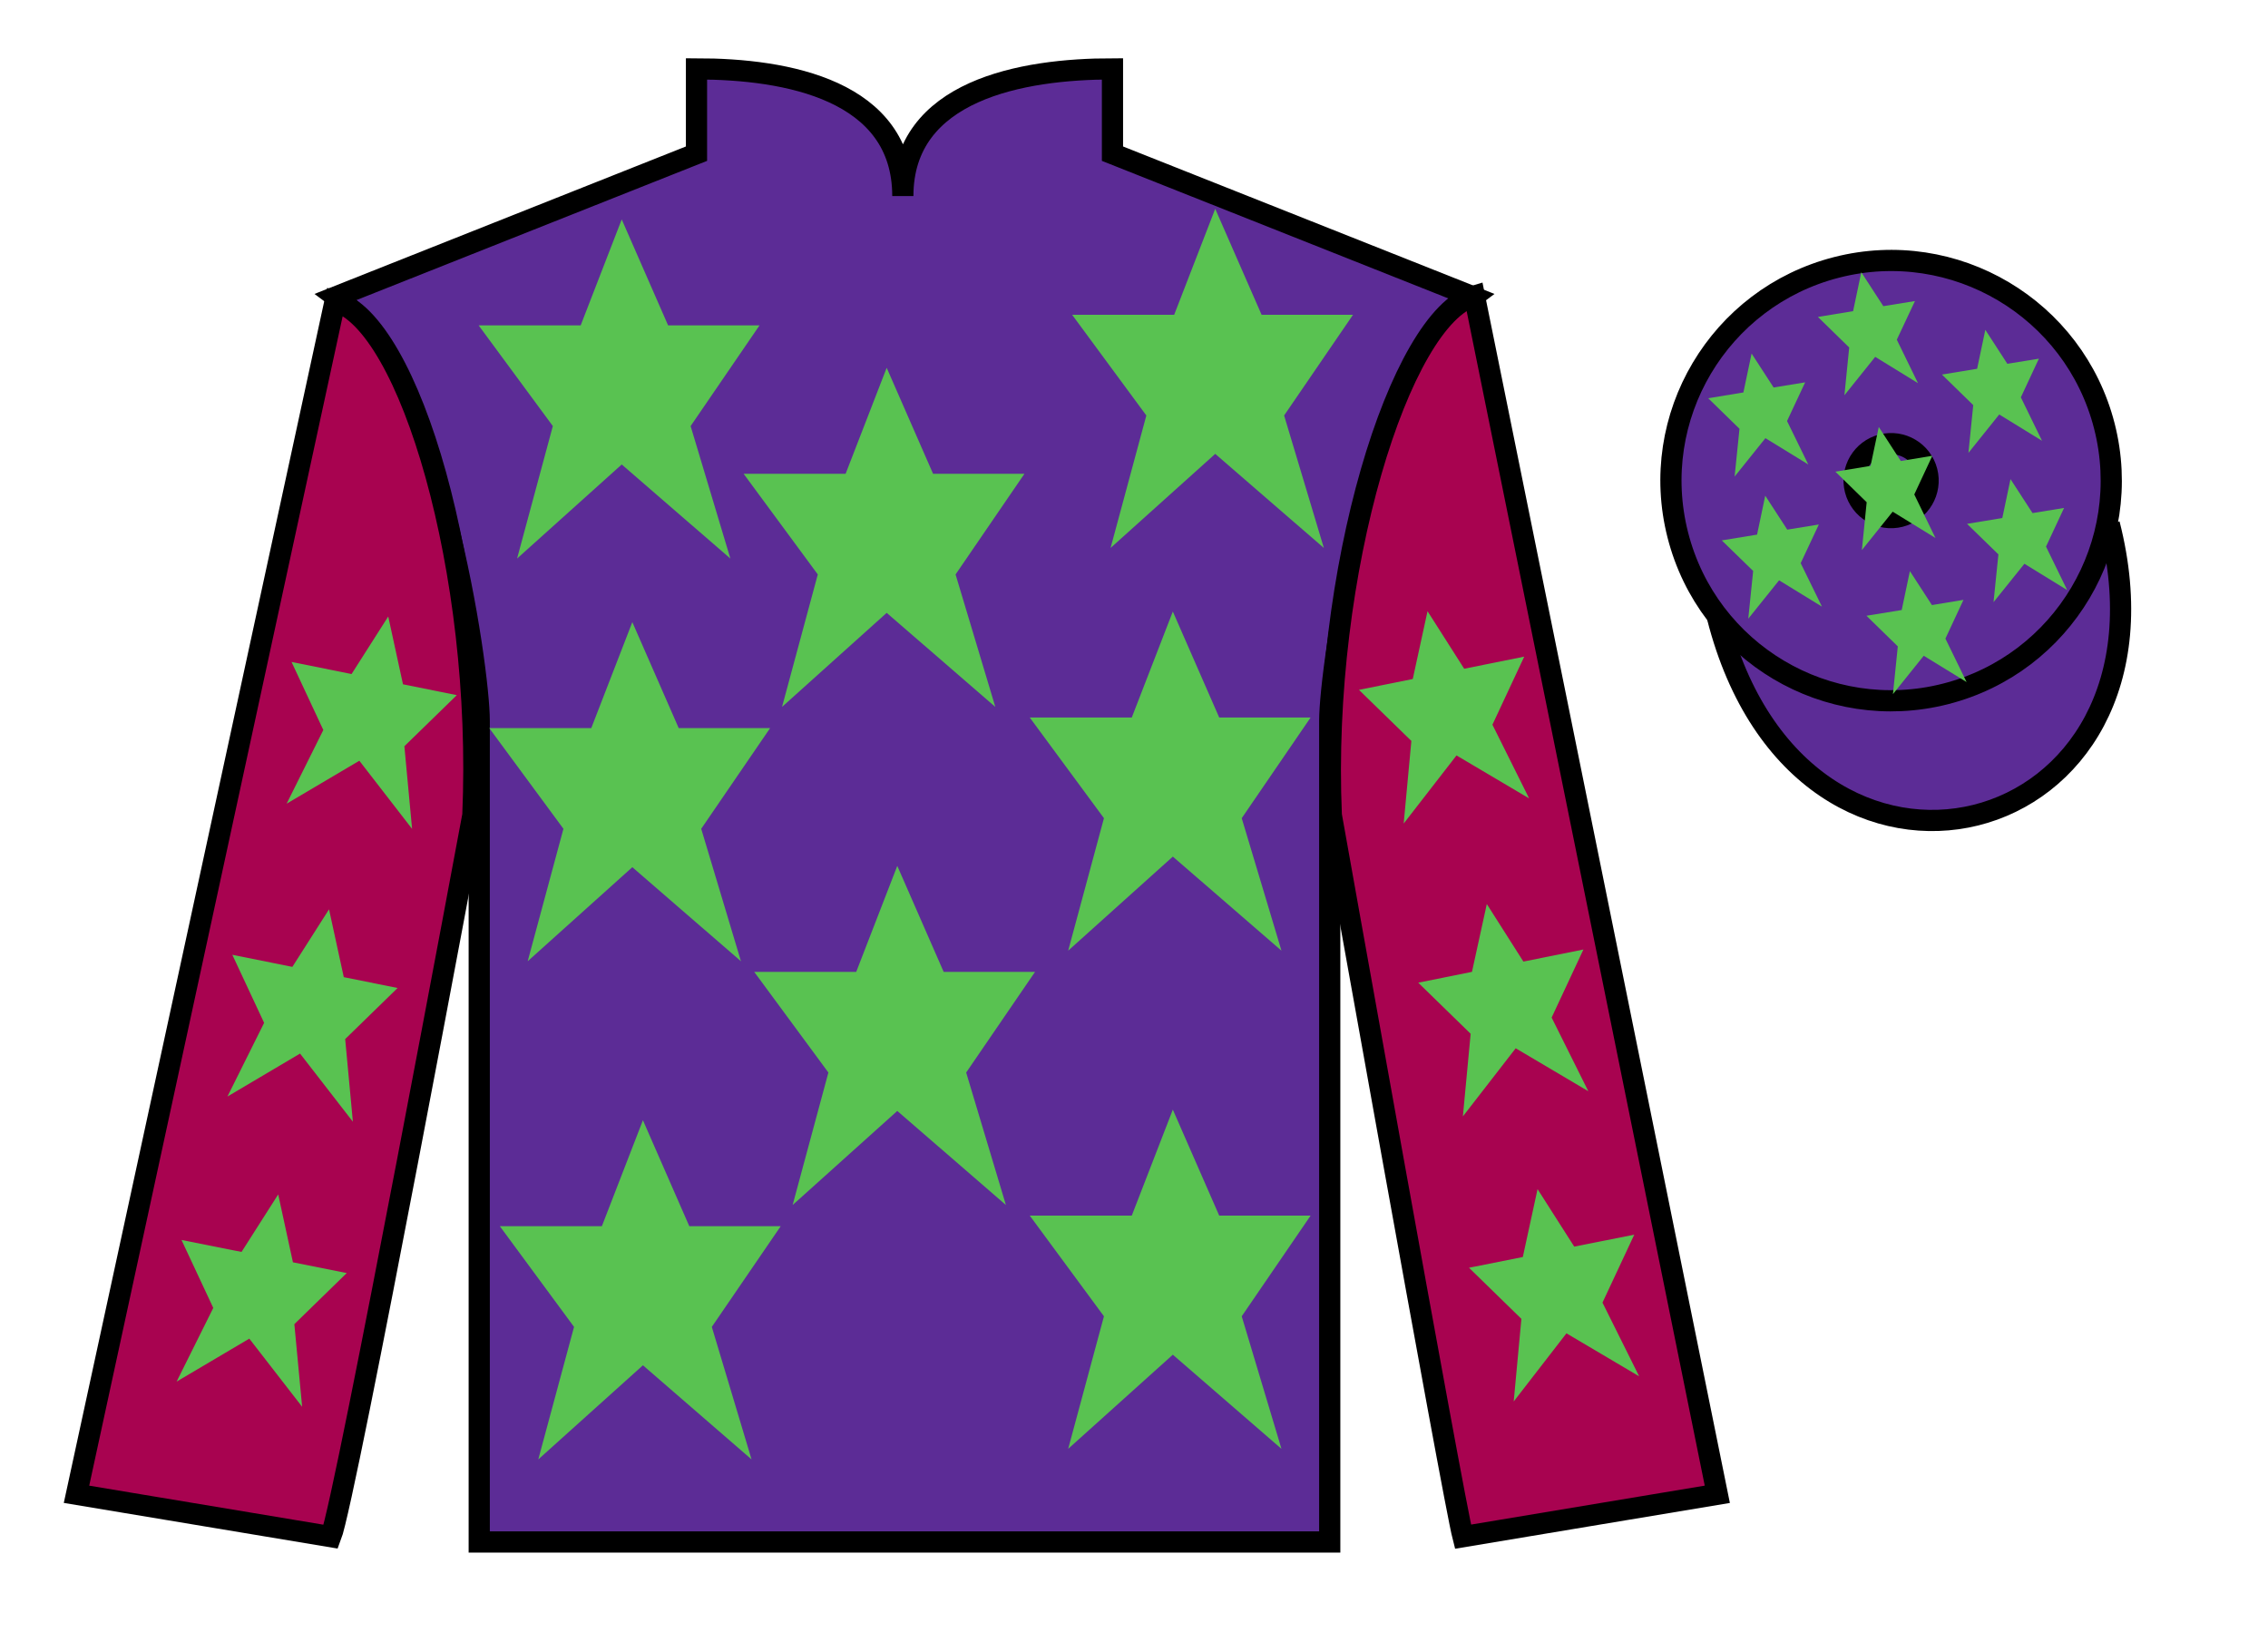
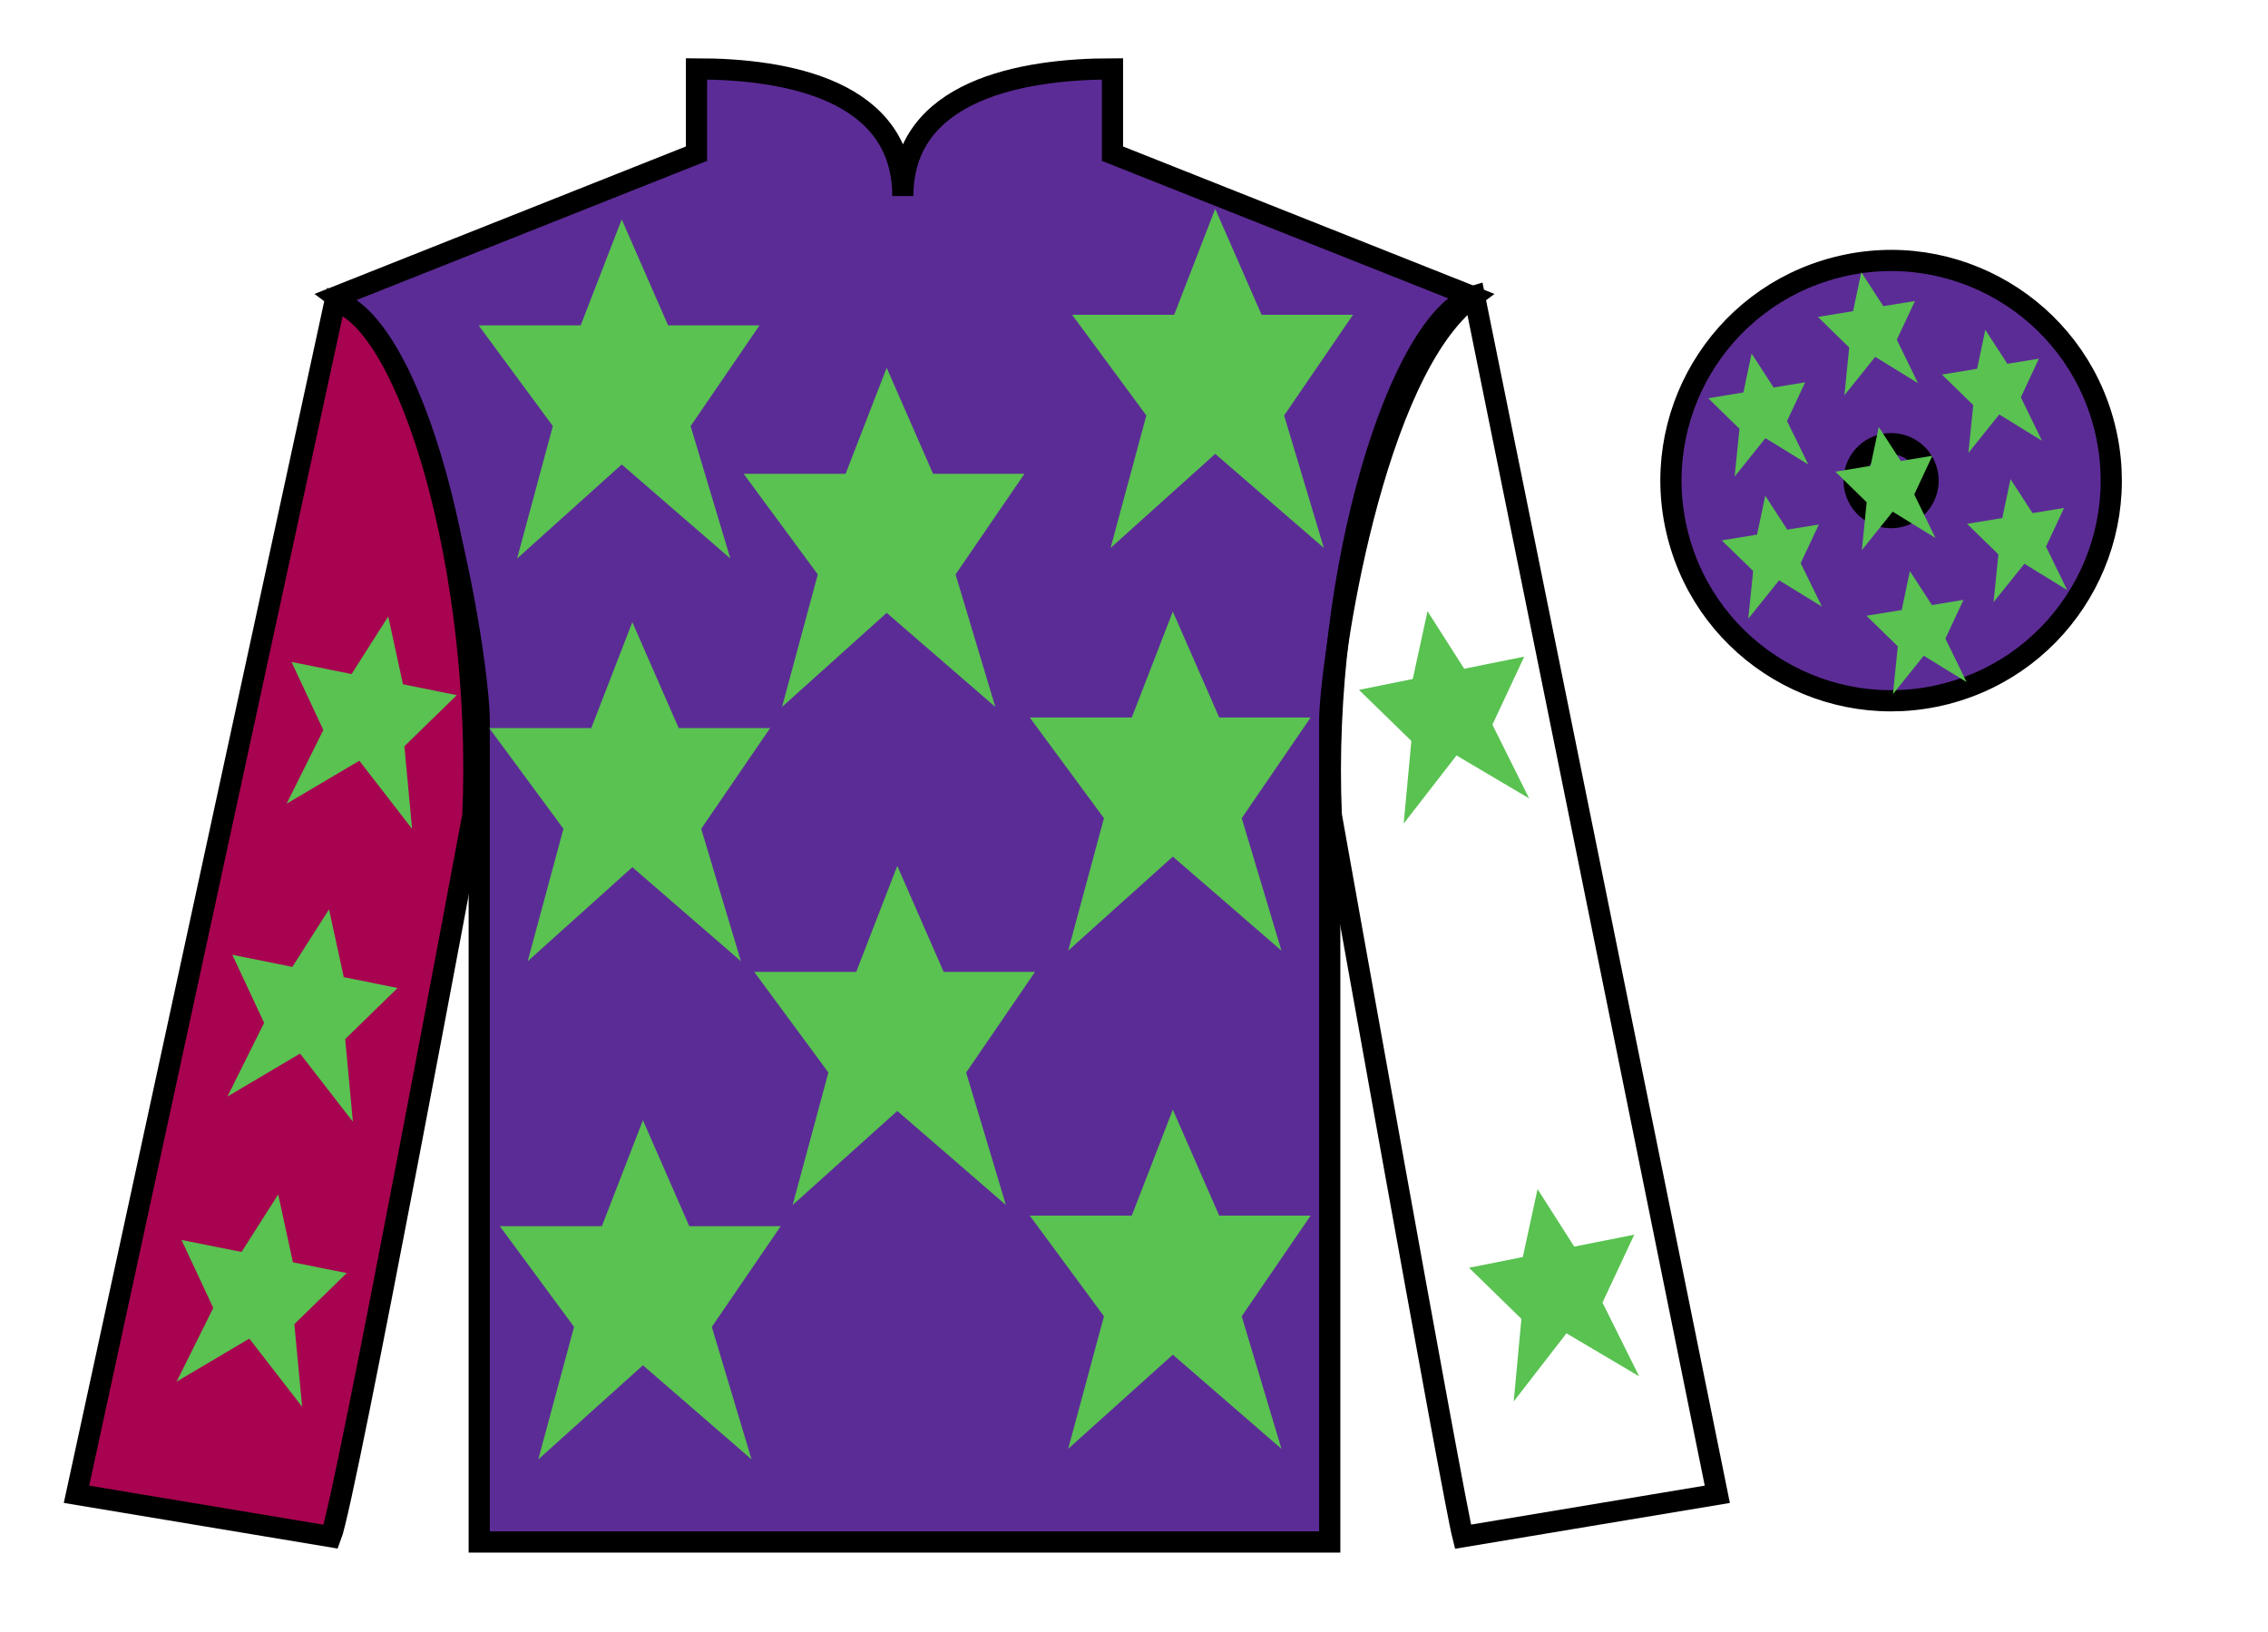
<svg xmlns="http://www.w3.org/2000/svg" width="107pt" height="77pt" viewBox="0 0 107 77" version="1.1">
  <g id="surface0">
    <path style=" stroke:none;fill-rule:nonzero;fill:rgb(36.085%,17.488%,58.595%);fill-opacity:1;" d="M 32.859 3.25 L 32.859 7.25 L 15.859 14 C 20.609 17.5 22.609 31.5 22.609 34 C 22.609 36.5 22.609 72.75 22.609 72.75 L 62.734 72.75 C 62.734 72.75 62.734 36.5 62.734 34 C 62.734 31.5 64.734 17.5 69.484 14 L 52.484 7.25 L 52.484 3.25 C 48.219 3.25 42.594 4.25 42.594 9.25 C 42.594 4.25 37.121 3.25 32.859 3.25 " />
    <path style="fill:none;stroke-width:10;stroke-linecap:butt;stroke-linejoin:miter;stroke:rgb(0%,0%,0%);stroke-opacity:1;stroke-miterlimit:4;" d="M 328.594 737.5 L 328.594 697.5 L 158.594 630 C 206.094 595 226.094 455 226.094 430 C 226.094 405 226.094 42.5 226.094 42.5 L 627.344 42.5 C 627.344 42.5 627.344 405 627.344 430 C 627.344 455 647.344 595 694.844 630 L 524.844 697.5 L 524.844 737.5 C 482.188 737.5 425.938 727.5 425.938 677.5 C 425.938 727.5 371.211 737.5 328.594 737.5 Z M 328.594 737.5 " transform="matrix(0.1,0,0,-0.1,0,77)" />
    <path style=" stroke:none;fill-rule:nonzero;fill:rgb(65.882%,1.34%,31.255%);fill-opacity:1;" d="M 15.609 72.5 C 16.309 70.711 22.309 38.461 22.309 38.461 C 22.809 26.961 19.309 15.211 15.809 14.211 L 3.609 70.5 L 15.609 72.5 " />
    <path style="fill:none;stroke-width:10;stroke-linecap:butt;stroke-linejoin:miter;stroke:rgb(0%,0%,0%);stroke-opacity:1;stroke-miterlimit:4;" d="M 156.094 45 C 163.086 62.891 223.086 385.391 223.086 385.391 C 228.086 500.391 193.086 617.891 158.086 627.891 L 36.094 65 L 156.094 45 Z M 156.094 45 " transform="matrix(0.1,0,0,-0.1,0,77)" />
-     <path style=" stroke:none;fill-rule:nonzero;fill:rgb(65.882%,1.34%,31.255%);fill-opacity:1;" d="M 81.02 70.5 L 69.559 13.961 C 66.059 14.961 62.309 26.961 62.809 38.461 C 62.809 38.461 68.559 70.711 69.02 72.5 L 81.02 70.5 " />
-     <path style="fill:none;stroke-width:10;stroke-linecap:butt;stroke-linejoin:miter;stroke:rgb(0%,0%,0%);stroke-opacity:1;stroke-miterlimit:4;" d="M 810.195 65 L 695.586 630.391 C 660.586 620.391 623.086 500.391 628.086 385.391 C 628.086 385.391 685.586 62.891 690.195 45 L 810.195 65 Z M 810.195 65 " transform="matrix(0.1,0,0,-0.1,0,77)" />
-     <path style="fill-rule:nonzero;fill:rgb(36.085%,17.488%,58.595%);fill-opacity:1;stroke-width:10;stroke-linecap:butt;stroke-linejoin:miter;stroke:rgb(0%,0%,0%);stroke-opacity:1;stroke-miterlimit:4;" d="M 810.273 478.789 C 849.961 323.164 1033.906 370.742 995.117 522.773 " transform="matrix(0.1,0,0,-0.1,0,77)" />
+     <path style="fill:none;stroke-width:10;stroke-linecap:butt;stroke-linejoin:miter;stroke:rgb(0%,0%,0%);stroke-opacity:1;stroke-miterlimit:4;" d="M 810.195 65 L 695.586 630.391 C 660.586 620.391 623.086 500.391 628.086 385.391 C 628.086 385.391 685.586 62.891 690.195 45 L 810.195 65 Z " transform="matrix(0.1,0,0,-0.1,0,77)" />
    <path style=" stroke:none;fill-rule:nonzero;fill:rgb(35.001%,76.066%,31.72%);fill-opacity:1;" d="M 42.332 40.852 L 40.395 45.852 L 35.582 45.852 L 39.082 50.602 L 37.395 56.852 L 42.332 52.414 L 47.457 56.852 L 45.582 50.602 L 48.832 45.852 L 44.52 45.852 L 42.332 40.852 " />
    <path style=" stroke:none;fill-rule:nonzero;fill:rgb(35.001%,76.066%,31.72%);fill-opacity:1;" d="M 55.332 28.852 L 53.395 33.852 L 48.582 33.852 L 52.082 38.602 L 50.395 44.852 L 55.332 40.414 L 60.457 44.852 L 58.582 38.602 L 61.832 33.852 L 57.52 33.852 L 55.332 28.852 " />
    <path style=" stroke:none;fill-rule:nonzero;fill:rgb(35.001%,76.066%,31.72%);fill-opacity:1;" d="M 41.832 17.352 L 39.895 22.352 L 35.082 22.352 L 38.582 27.102 L 36.895 33.352 L 41.832 28.914 L 46.957 33.352 L 45.082 27.102 L 48.332 22.352 L 44.02 22.352 L 41.832 17.352 " />
    <path style=" stroke:none;fill-rule:nonzero;fill:rgb(35.001%,76.066%,31.72%);fill-opacity:1;" d="M 55.332 52.352 L 53.395 57.352 L 48.582 57.352 L 52.082 62.102 L 50.395 68.355 L 55.332 63.914 L 60.457 68.355 L 58.582 62.102 L 61.832 57.352 L 57.52 57.352 L 55.332 52.352 " />
    <path style=" stroke:none;fill-rule:nonzero;fill:rgb(35.001%,76.066%,31.72%);fill-opacity:1;" d="M 30.332 52.852 L 28.395 57.852 L 23.582 57.852 L 27.082 62.602 L 25.395 68.855 L 30.332 64.414 L 35.457 68.855 L 33.582 62.602 L 36.832 57.852 L 32.52 57.852 L 30.332 52.852 " />
    <path style=" stroke:none;fill-rule:nonzero;fill:rgb(35.001%,76.066%,31.72%);fill-opacity:1;" d="M 29.832 29.352 L 27.895 34.352 L 23.082 34.352 L 26.582 39.102 L 24.895 45.352 L 29.832 40.914 L 34.957 45.352 L 33.082 39.102 L 36.332 34.352 L 32.02 34.352 L 29.832 29.352 " />
    <path style=" stroke:none;fill-rule:nonzero;fill:rgb(35.001%,76.066%,31.72%);fill-opacity:1;" d="M 29.332 10.352 L 27.395 15.352 L 22.582 15.352 L 26.082 20.102 L 24.395 26.352 L 29.332 21.914 L 34.457 26.352 L 32.582 20.102 L 35.832 15.352 L 31.52 15.352 L 29.332 10.352 " />
    <path style=" stroke:none;fill-rule:nonzero;fill:rgb(35.001%,76.066%,31.72%);fill-opacity:1;" d="M 57.332 9.852 L 55.395 14.852 L 50.582 14.852 L 54.082 19.602 L 52.395 25.852 L 57.332 21.414 L 62.457 25.852 L 60.582 19.602 L 63.832 14.852 L 59.52 14.852 L 57.332 9.852 " />
    <path style=" stroke:none;fill-rule:nonzero;fill:rgb(35.001%,76.066%,31.72%);fill-opacity:1;" d="M 15.523 42.902 L 13.793 45.617 L 10.961 45.047 L 12.461 48.258 L 10.73 51.734 L 14.156 49.707 L 16.648 52.922 L 16.285 49.023 L 18.758 46.613 L 16.219 46.102 L 15.523 42.902 " />
    <path style=" stroke:none;fill-rule:nonzero;fill:rgb(35.001%,76.066%,31.72%);fill-opacity:1;" d="M 13.125 56.352 L 11.395 59.066 L 8.562 58.5 L 10.062 61.707 L 8.332 65.184 L 11.762 63.156 L 14.254 66.371 L 13.887 62.473 L 16.359 60.062 L 13.82 59.555 L 13.125 56.352 " />
    <path style=" stroke:none;fill-rule:nonzero;fill:rgb(35.001%,76.066%,31.72%);fill-opacity:1;" d="M 18.316 29.086 L 16.586 31.801 L 13.754 31.23 L 15.254 34.441 L 13.523 37.918 L 16.953 35.891 L 19.441 39.105 L 19.078 35.207 L 21.551 32.797 L 19.012 32.285 L 18.316 29.086 " />
-     <path style=" stroke:none;fill-rule:nonzero;fill:rgb(35.001%,76.066%,31.72%);fill-opacity:1;" d="M 70.145 42.652 L 71.871 45.367 L 74.703 44.797 L 73.203 48.008 L 74.934 51.484 L 71.508 49.457 L 69.016 52.672 L 69.383 48.773 L 66.91 46.363 L 69.445 45.852 L 70.145 42.652 " />
    <path style=" stroke:none;fill-rule:nonzero;fill:rgb(35.001%,76.066%,31.72%);fill-opacity:1;" d="M 72.539 56.102 L 74.27 58.816 L 77.102 58.25 L 75.602 61.457 L 77.332 64.934 L 73.902 62.906 L 71.414 66.121 L 71.777 62.223 L 69.305 59.812 L 71.844 59.305 L 72.539 56.102 " />
    <path style=" stroke:none;fill-rule:nonzero;fill:rgb(35.001%,76.066%,31.72%);fill-opacity:1;" d="M 67.348 28.836 L 69.078 31.551 L 71.91 30.98 L 70.41 34.191 L 72.141 37.668 L 68.715 35.641 L 66.223 38.855 L 66.586 34.957 L 64.113 32.547 L 66.652 32.035 L 67.348 28.836 " />
    <path style=" stroke:none;fill-rule:nonzero;fill:rgb(36.085%,17.488%,58.595%);fill-opacity:1;" d="M 91.785 32.738 C 97.344 31.32 100.699 25.664 99.281 20.105 C 97.863 14.551 92.207 11.195 86.652 12.613 C 81.094 14.031 77.738 19.684 79.156 25.242 C 80.574 30.801 86.227 34.156 91.785 32.738 " />
    <path style="fill:none;stroke-width:10;stroke-linecap:butt;stroke-linejoin:miter;stroke:rgb(0%,0%,0%);stroke-opacity:1;stroke-miterlimit:4;" d="M 917.852 442.617 C 973.438 456.797 1006.992 513.359 992.812 568.945 C 978.633 624.492 922.07 658.047 866.523 643.867 C 810.938 629.688 777.383 573.164 791.562 517.578 C 805.742 461.992 862.266 428.438 917.852 442.617 Z M 917.852 442.617 " transform="matrix(0.1,0,0,-0.1,0,77)" />
    <path style=" stroke:none;fill-rule:nonzero;fill:rgb(36.085%,17.488%,58.595%);fill-opacity:1;" d="M 89.648 24.367 C 90.586 24.129 91.148 23.176 90.91 22.242 C 90.672 21.309 89.719 20.746 88.785 20.984 C 87.852 21.223 87.289 22.172 87.527 23.105 C 87.766 24.039 88.715 24.605 89.648 24.367 " />
    <path style="fill:none;stroke-width:10;stroke-linecap:butt;stroke-linejoin:miter;stroke:rgb(0%,0%,0%);stroke-opacity:1;stroke-miterlimit:4;" d="M 896.484 526.328 C 905.859 528.711 911.484 538.242 909.102 547.578 C 906.719 556.914 897.188 562.539 887.852 560.156 C 878.516 557.773 872.891 548.281 875.273 538.945 C 877.656 529.609 887.148 523.945 896.484 526.328 Z M 896.484 526.328 " transform="matrix(0.1,0,0,-0.1,0,77)" />
    <path style=" stroke:none;fill-rule:nonzero;fill:rgb(35.001%,76.066%,31.72%);fill-opacity:1;" d="M 90.105 26.945 L 89.719 28.781 L 88.055 29.051 L 89.535 30.496 L 89.305 32.75 L 90.758 30.938 L 92.781 32.18 L 91.781 30.129 L 92.633 28.301 L 91.145 28.547 L 90.105 26.945 " />
    <path style=" stroke:none;fill-rule:nonzero;fill:rgb(35.001%,76.066%,31.72%);fill-opacity:1;" d="M 93.664 15.562 L 93.277 17.398 L 91.617 17.672 L 93.094 19.113 L 92.867 21.367 L 94.32 19.555 L 96.34 20.797 L 95.34 18.746 L 96.191 16.922 L 94.703 17.164 L 93.664 15.562 " />
    <path style=" stroke:none;fill-rule:nonzero;fill:rgb(35.001%,76.066%,31.72%);fill-opacity:1;" d="M 94.852 22.605 L 94.465 24.441 L 92.801 24.715 L 94.281 26.156 L 94.051 28.41 L 95.508 26.598 L 97.527 27.84 L 96.527 25.789 L 97.379 23.965 L 95.891 24.207 L 94.852 22.605 " />
    <path style=" stroke:none;fill-rule:nonzero;fill:rgb(35.001%,76.066%,31.72%);fill-opacity:1;" d="M 82.637 16.68 L 82.25 18.516 L 80.59 18.789 L 82.066 20.23 L 81.836 22.484 L 83.289 20.672 L 85.312 21.914 L 84.309 19.863 L 85.164 18.039 L 83.676 18.281 L 82.637 16.68 " />
    <path style=" stroke:none;fill-rule:nonzero;fill:rgb(35.001%,76.066%,31.72%);fill-opacity:1;" d="M 88.637 20.145 L 88.25 21.98 L 86.59 22.254 L 88.066 23.695 L 87.84 25.953 L 89.293 24.141 L 91.312 25.383 L 90.312 23.328 L 91.164 21.504 L 89.676 21.75 L 88.637 20.145 " />
    <path style=" stroke:none;fill-rule:nonzero;fill:rgb(35.001%,76.066%,31.72%);fill-opacity:1;" d="M 83.281 23.387 L 82.895 25.223 L 81.23 25.496 L 82.711 26.938 L 82.48 29.191 L 83.934 27.379 L 85.957 28.621 L 84.953 26.57 L 85.809 24.746 L 84.32 24.988 L 83.281 23.387 " />
    <path style=" stroke:none;fill-rule:nonzero;fill:rgb(35.001%,76.066%,31.72%);fill-opacity:1;" d="M 87.812 12.844 L 87.426 14.68 L 85.766 14.953 L 87.242 16.395 L 87.016 18.648 L 88.469 16.836 L 90.488 18.078 L 89.488 16.027 L 90.344 14.203 L 88.852 14.445 L 87.812 12.844 " />
  </g>
</svg>